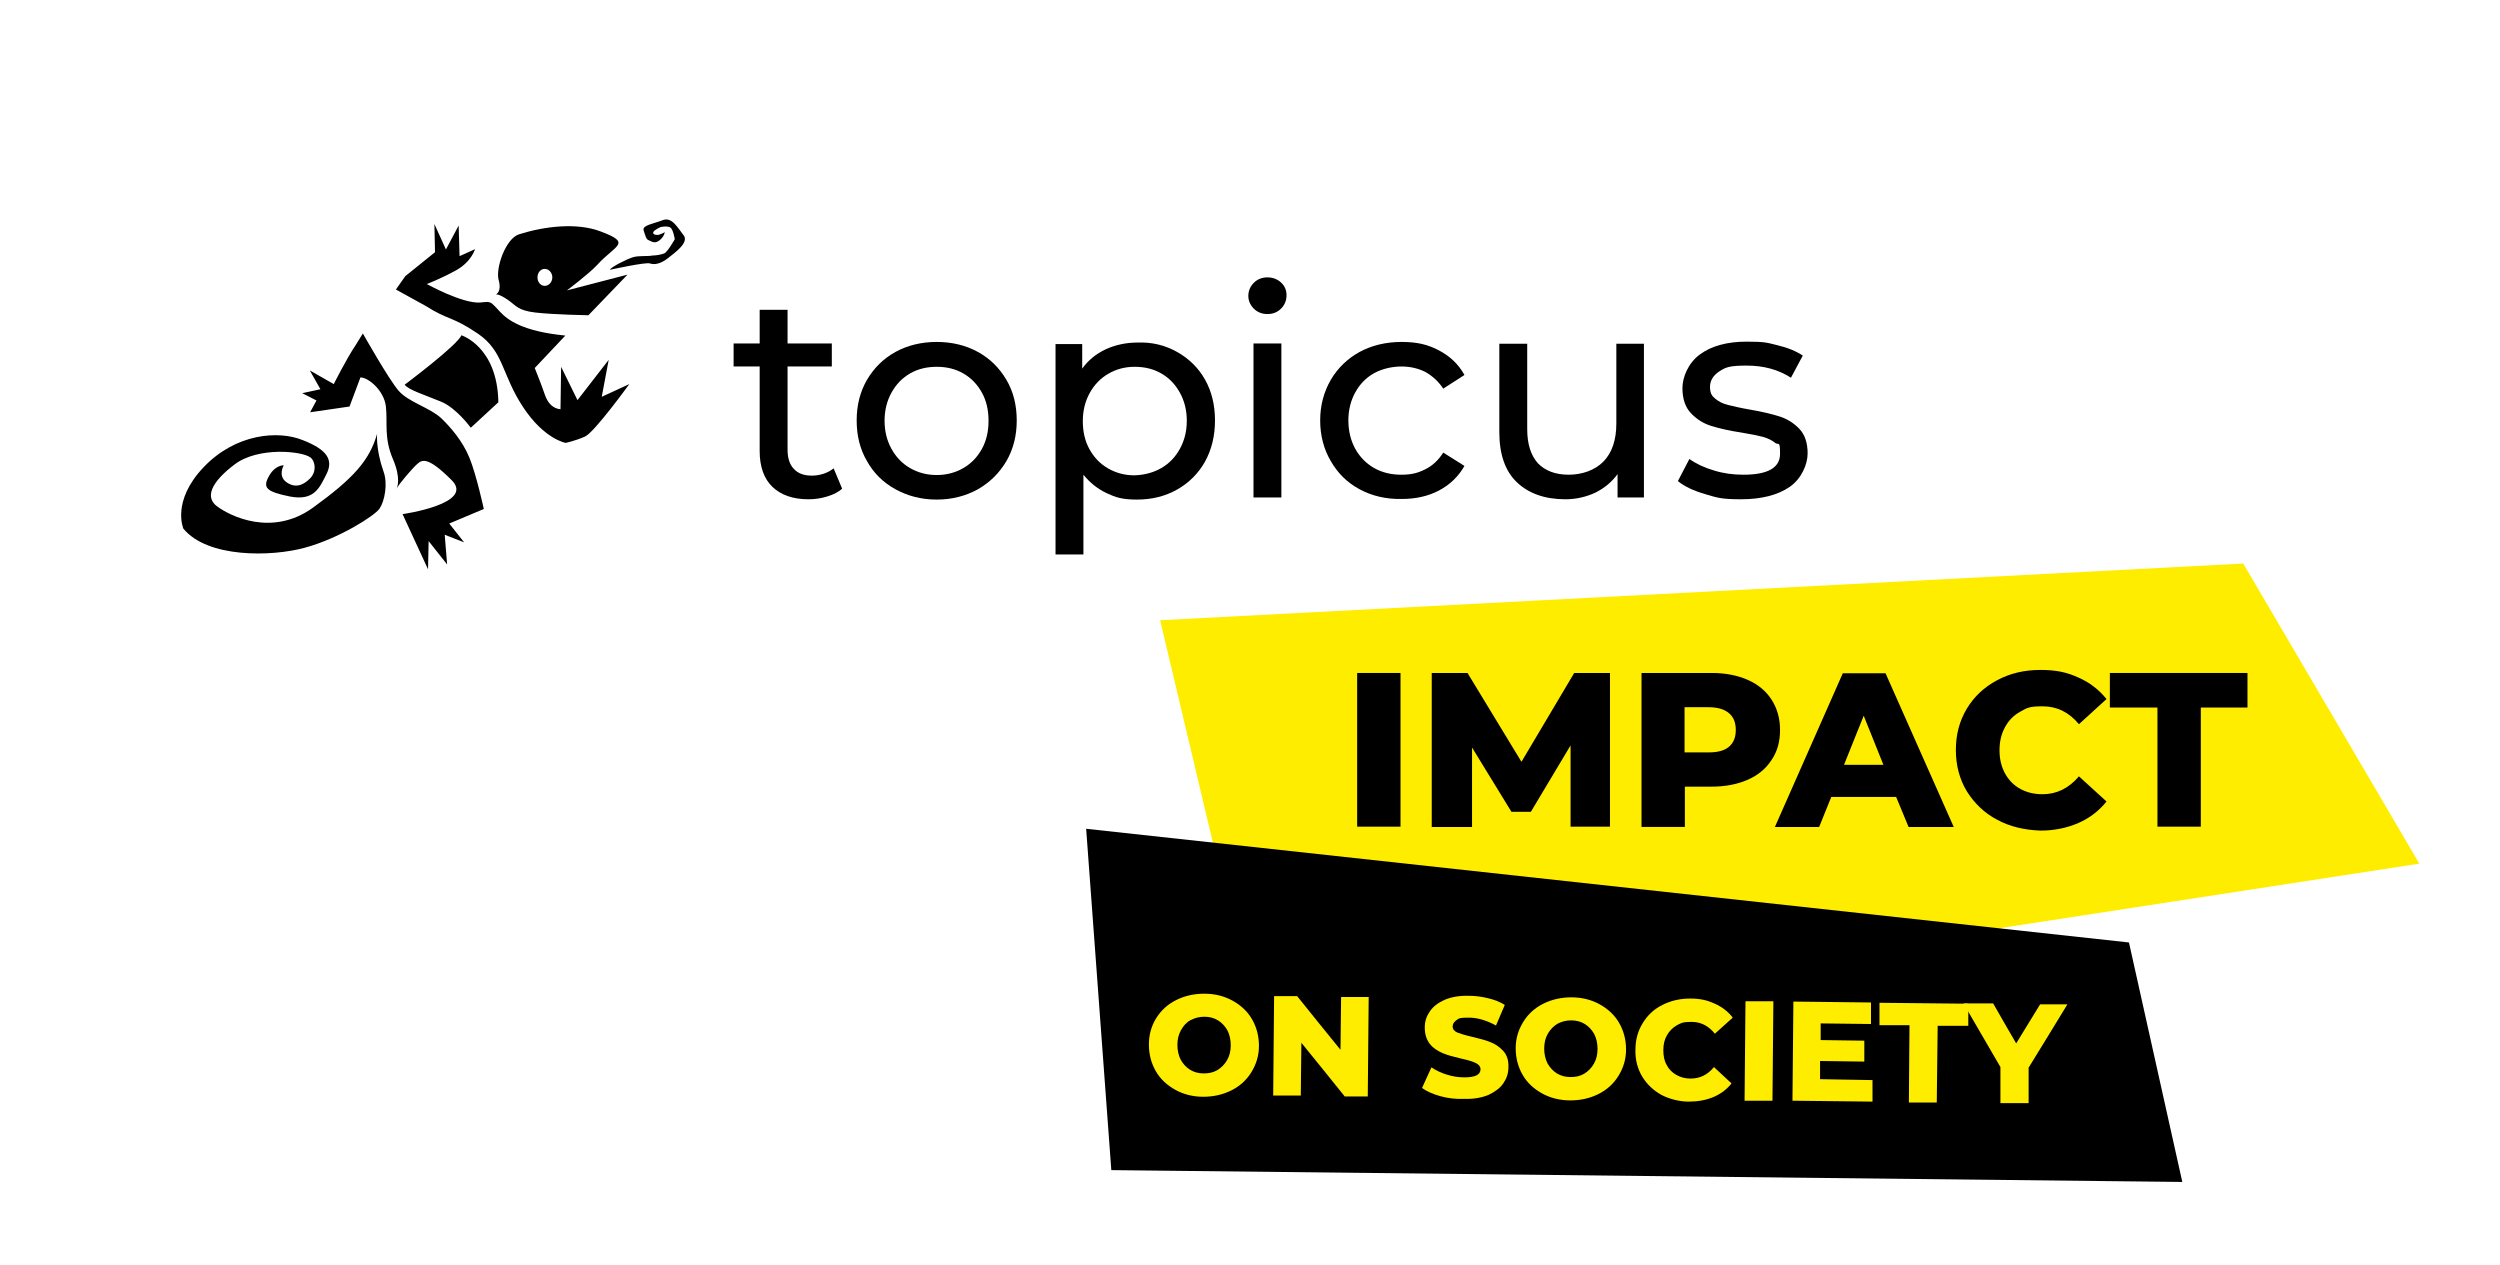
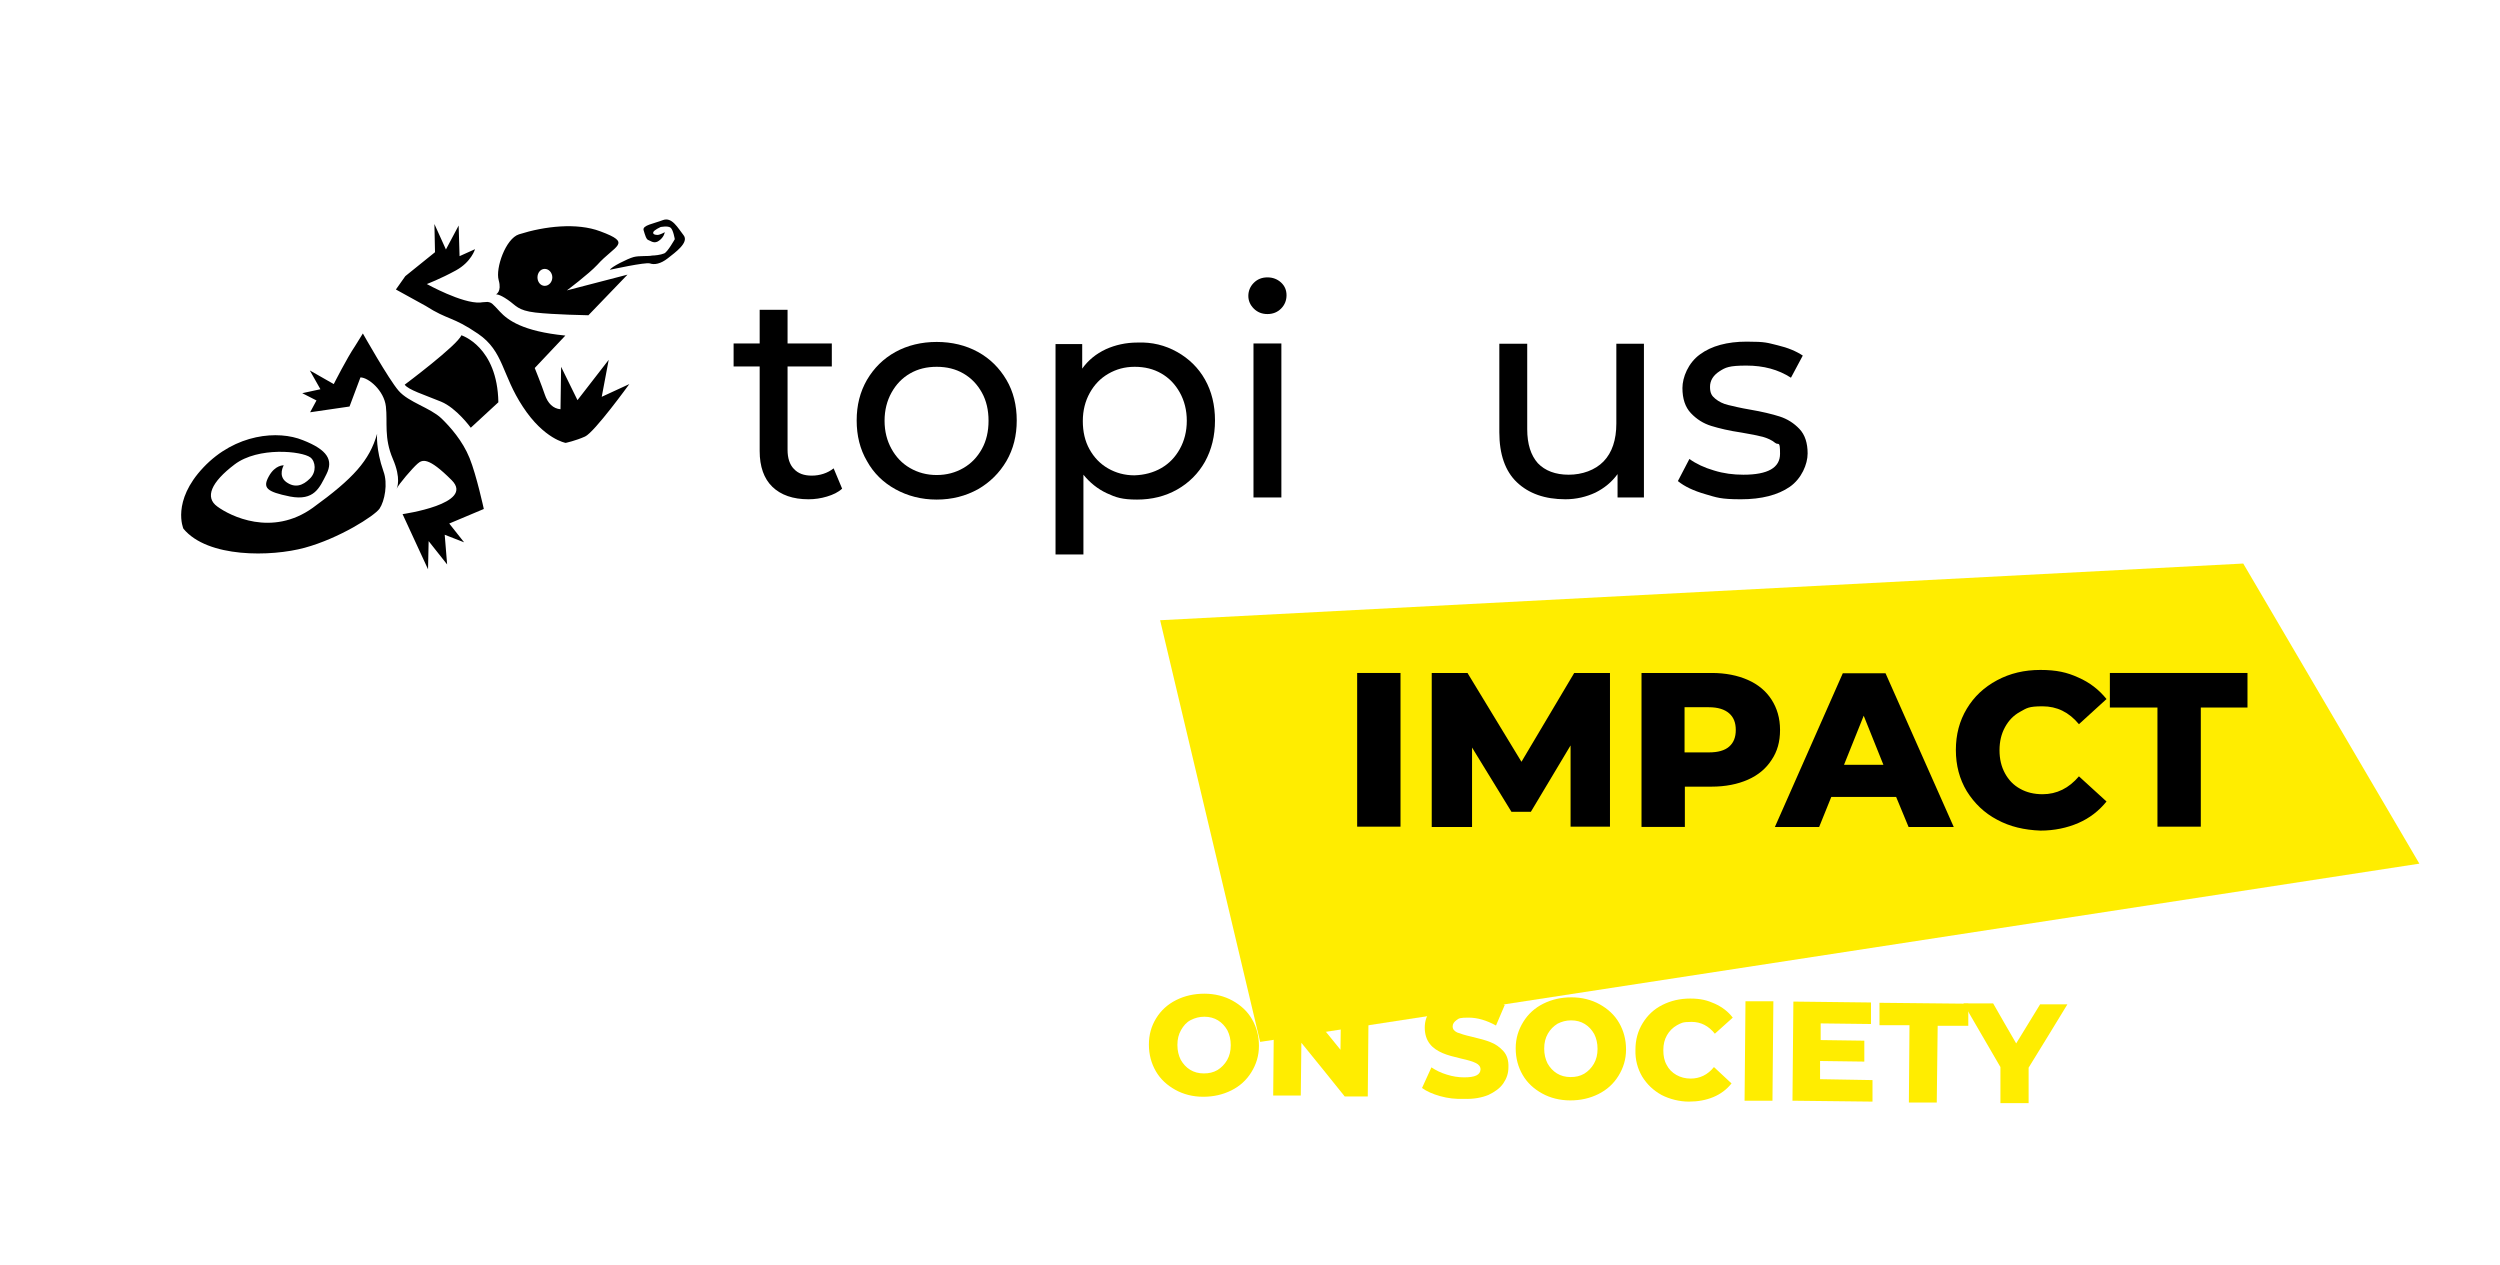
<svg xmlns="http://www.w3.org/2000/svg" id="Laag_1" data-name="Laag 1" version="1.1" viewBox="0 0 824.7 417.3">
  <defs>
    <style>
      .cls-1, .cls-2, .cls-3, .cls-4 {
        stroke-width: 0px;
      }

      .cls-1, .cls-4 {
        fill: #000;
      }

      .cls-2 {
        fill: #ffed00;
      }

      .cls-3 {
        fill: #fff;
      }

      .cls-4 {
        fill-rule: evenodd;
      }
    </style>
  </defs>
  <g>
    <polygon class="cls-2" points="382.7 204.6 740 185.9 798.1 284.9 415.7 343.7 382.7 204.6" />
-     <polygon class="cls-1" points="358.3 273.4 702.3 310.9 719.9 389.9 366.6 386 358.3 273.4" />
    <g>
      <path class="cls-1" d="M447.7,222h14.3v50.7h-14.3v-50.7h0Z" />
      <path class="cls-1" d="M518.1,272.8v-26.9l-13.1,21.9h-6.4l-13-21.2v26.2h-13.3v-50.8h11.8l17.8,29.3,17.4-29.3h11.8v50.7h-13Z" />
      <path class="cls-1" d="M576.6,224.3c3.4,1.5,6,3.7,7.8,6.5s2.8,6.1,2.8,10-.9,7.1-2.8,9.9c-1.8,2.8-4.4,5-7.8,6.5-3.4,1.5-7.4,2.3-12,2.3h-8.8v13.3h-14.3v-50.8h23.2c4.5,0,8.5.8,11.9,2.3h0ZM570.4,246.3c1.5-1.3,2.2-3.1,2.2-5.5s-.7-4.2-2.2-5.5-3.7-2-6.7-2h-8v14.9h8c3,0,5.2-.6,6.7-1.9Z" />
      <path class="cls-1" d="M625.5,262.9h-21.4l-4,9.9h-14.6l22.4-50.7h14.1l22.5,50.7h-14.9l-4.1-9.9ZM621.3,252.3l-6.5-16.2-6.5,16.2h13Z" />
      <path class="cls-1" d="M658.8,270.4c-4.2-2.2-7.5-5.4-10-9.4-2.4-4-3.6-8.5-3.6-13.6s1.2-9.6,3.6-13.6c2.4-4,5.7-7.1,10-9.4s9-3.4,14.3-3.4,8.8.8,12.5,2.5c3.7,1.6,6.8,4,9.3,7.1l-9.1,8.3c-3.3-4-7.3-5.9-12-5.9s-5.2.6-7.4,1.8-3.8,2.9-5,5.1c-1.2,2.2-1.8,4.7-1.8,7.6s.6,5.4,1.8,7.6,2.8,3.9,5,5.1c2.1,1.2,4.6,1.8,7.4,1.8,4.7,0,8.7-2,12-5.9l9.1,8.3c-2.5,3.1-5.6,5.5-9.3,7.1s-7.9,2.5-12.5,2.5c-5.3-.2-10.1-1.3-14.3-3.6h0Z" />
      <path class="cls-1" d="M711.6,233.4h-15.6v-11.4h45.4v11.4h-15.4v39.3h-14.3v-39.3h-.1Z" />
    </g>
    <g>
      <path class="cls-2" d="M387.7,359.5c-2.7-1.5-4.9-3.5-6.4-6.1s-2.3-5.5-2.3-8.8.8-6.1,2.4-8.7,3.8-4.6,6.6-6c2.8-1.4,5.9-2.1,9.3-2.1s6.6.8,9.3,2.3c2.7,1.5,4.9,3.5,6.4,6.1s2.3,5.5,2.3,8.8-.9,6.1-2.5,8.7-3.8,4.6-6.6,6c-2.8,1.4-5.9,2.1-9.3,2.1s-6.5-.8-9.2-2.3h0ZM401.6,353c1.3-.8,2.4-1.9,3.2-3.3.8-1.4,1.2-3,1.2-4.9s-.4-3.5-1.1-4.9c-.8-1.4-1.8-2.5-3.1-3.3-1.3-.8-2.8-1.2-4.5-1.2s-3.1.4-4.5,1.1-2.4,1.9-3.2,3.3-1.2,3-1.2,4.9.4,3.5,1.1,4.9c.8,1.4,1.8,2.5,3.1,3.3s2.8,1.2,4.5,1.2,3.1-.3,4.5-1.1Z" />
      <path class="cls-2" d="M451.5,329l-.3,32.7h-7.6c0-.1-14.3-17.7-14.3-17.7l-.2,17.4h-9.1c0-.1.3-32.8.3-32.8h7.6c0,.1,14.3,17.7,14.3,17.7l.2-17.4h9.1Z" />
      <path class="cls-2" d="M475.1,361.6c-2.5-.7-4.5-1.6-6-2.7l3.1-6.8c1.5,1,3.1,1.8,5.1,2.4,1.9.6,3.8.9,5.7.9,3.6,0,5.3-.8,5.4-2.6,0-.9-.5-1.6-1.5-2.1s-2.6-1-4.9-1.5c-2.5-.6-4.5-1.1-6.1-1.8s-3.1-1.6-4.2-3-1.7-3.2-1.7-5.4.6-3.8,1.7-5.4,2.7-2.8,4.9-3.8c2.2-.9,4.8-1.4,8-1.3,2.1,0,4.3.3,6.3.8,2.1.5,3.9,1.2,5.5,2.2l-2.9,6.8c-3.1-1.7-6.1-2.6-9-2.6s-3.2.2-4,.8-1.3,1.2-1.3,2.1.5,1.5,1.5,2c1,.4,2.6.9,4.8,1.4,2.5.6,4.5,1.1,6.2,1.8,1.6.6,3,1.6,4.2,2.9s1.8,3.1,1.7,5.4c0,2-.6,3.7-1.7,5.3-1.1,1.6-2.8,2.8-4.9,3.8-2.2.9-4.8,1.4-8,1.3-2.9.1-5.4-.2-7.9-.9h0Z" />
      <path class="cls-2" d="M508.7,360.7c-2.7-1.5-4.9-3.5-6.4-6.1s-2.3-5.5-2.3-8.8.9-6.1,2.5-8.7,3.8-4.6,6.6-6c2.8-1.4,5.9-2.1,9.3-2.1s6.6.8,9.3,2.3,4.9,3.5,6.4,6.1,2.3,5.5,2.3,8.8-.9,6.1-2.5,8.7-3.8,4.6-6.6,6-5.9,2.1-9.3,2.1-6.6-.8-9.3-2.3h0ZM522.6,354.2c1.3-.8,2.4-1.9,3.2-3.3s1.2-3,1.2-4.9-.4-3.5-1.1-4.9c-.8-1.4-1.8-2.5-3.1-3.3s-2.8-1.2-4.5-1.2-3.1.4-4.5,1.1c-1.3.8-2.4,1.9-3.2,3.3-.8,1.4-1.2,3-1.2,4.9s.4,3.5,1.1,4.9c.8,1.4,1.8,2.5,3.1,3.3s2.8,1.2,4.5,1.2,3.1-.3,4.5-1.1h0Z" />
      <path class="cls-2" d="M548.1,361.2c-2.7-1.5-4.8-3.5-6.4-6.1-1.5-2.6-2.3-5.5-2.2-8.8,0-3.3.8-6.2,2.4-8.8,1.6-2.6,3.7-4.6,6.5-6s5.8-2.1,9.2-2.1,5.7.6,8.1,1.7c2.4,1.1,4.4,2.6,5.9,4.6l-5.9,5.3c-2.1-2.6-4.6-3.9-7.7-3.9s-3.4.4-4.8,1.1c-1.4.8-2.5,1.9-3.3,3.3s-1.2,3-1.2,4.9.3,3.5,1.1,4.9c.7,1.4,1.8,2.5,3.2,3.3s3,1.2,4.7,1.2c3,0,5.6-1.2,7.7-3.8l5.8,5.4c-1.6,2-3.6,3.5-6,4.5s-5.1,1.5-8.1,1.5-6.3-.8-9-2.2Z" />
      <path class="cls-2" d="M575.8,330.3h9.2c0,.1-.3,32.8-.3,32.8h-9.2c0-.1.3-32.8.3-32.8Z" />
      <path class="cls-2" d="M617.7,356.3v7.1l-26.4-.3.3-32.7,25.6.3v7.1l-16.6-.2v5.5l14.4.2v6.9l-14.6-.2v6l17.3.3h0Z" />
      <path class="cls-2" d="M630,338.2h-10v-7.4l29.3.3v7.3h-10.1c0-.1-.3,25.3-.3,25.3h-9.2c0-.1.2-25.5.2-25.5h0Z" />
      <path class="cls-2" d="M669.2,352.2v11.7h-9.3v-11.9l-12.2-21h9.8c0,.1,7.6,13.2,7.6,13.2l7.9-12.9h9c0,.1-12.8,20.9-12.8,20.9h0Z" />
    </g>
  </g>
  <g>
    <g>
      <path class="cls-1" d="M277.8,161.2c-1.3,1.2-3,2-5,2.6s-4,.9-6.1.9c-5.1,0-9.1-1.4-11.9-4.1-2.8-2.7-4.2-6.7-4.2-11.8v-27.9h-8.6v-7.6h8.6v-11.1h9.2v11.1h14.6v7.6h-14.6v27.5c0,2.7.7,4.9,2.1,6.3,1.4,1.5,3.3,2.2,5.9,2.2s5.2-.8,7.2-2.4l2.8,6.7Z" />
      <path class="cls-1" d="M295.4,161.4c-4-2.2-7.2-5.3-9.4-9.3-2.3-3.9-3.4-8.4-3.4-13.4s1.1-9.4,3.4-13.4c2.3-3.9,5.4-7,9.4-9.2s8.6-3.3,13.6-3.3,9.6,1.1,13.6,3.3c4,2.2,7.1,5.3,9.4,9.2,2.3,3.9,3.4,8.4,3.4,13.4s-1.1,9.4-3.4,13.4c-2.3,3.9-5.4,7-9.4,9.3-4,2.2-8.5,3.4-13.6,3.4s-9.6-1.2-13.6-3.4ZM317.8,154.4c2.6-1.5,4.6-3.6,6.1-6.3s2.2-5.8,2.2-9.3-.7-6.6-2.2-9.3-3.5-4.8-6.1-6.3-5.5-2.2-8.8-2.2-6.2.7-8.8,2.2c-2.6,1.5-4.6,3.6-6.1,6.3-1.5,2.7-2.3,5.8-2.3,9.3s.8,6.6,2.3,9.3,3.5,4.8,6.1,6.3,5.5,2.3,8.8,2.3,6.2-.8,8.8-2.3Z" />
      <path class="cls-1" d="M388.3,116.1c3.9,2.2,7,5.2,9.2,9.1,2.2,3.9,3.3,8.4,3.3,13.5s-1.1,9.6-3.3,13.6c-2.2,3.9-5.3,7-9.2,9.2-3.9,2.2-8.3,3.3-13.2,3.3s-7-.7-10-2.1c-3-1.4-5.6-3.5-7.7-6.1v26.3h-9.2v-69.4h8.8v8.1c2-2.8,4.6-4.9,7.8-6.4,3.1-1.4,6.6-2.2,10.4-2.2,4.8-.2,9.2.9,13.1,3.1h0ZM383.1,154.4c2.6-1.5,4.6-3.6,6.1-6.3s2.3-5.8,2.3-9.3-.8-6.6-2.3-9.3-3.5-4.8-6.1-6.3-5.5-2.2-8.8-2.2-6.1.8-8.7,2.3-4.6,3.6-6.1,6.3c-1.5,2.7-2.3,5.8-2.3,9.3s.7,6.6,2.2,9.3,3.5,4.8,6.1,6.3,5.5,2.3,8.7,2.3c3.3-.1,6.3-.9,8.9-2.4h0Z" />
      <path class="cls-1" d="M413.6,101.8c-1.2-1.2-1.8-2.6-1.8-4.2s.6-3.1,1.8-4.3c1.2-1.2,2.7-1.8,4.5-1.8s3.3.6,4.5,1.7,1.8,2.5,1.8,4.2-.6,3.2-1.8,4.4c-1.2,1.2-2.7,1.8-4.5,1.8s-3.3-.6-4.5-1.8ZM413.5,113.3h9.2v50.8h-9.2v-50.8Z" />
-       <path class="cls-1" d="M448.5,161.4c-4.1-2.2-7.2-5.3-9.5-9.3-2.3-3.9-3.5-8.4-3.5-13.4s1.2-9.4,3.5-13.4c2.3-3.9,5.5-7,9.5-9.2,4.1-2.2,8.7-3.3,13.9-3.3s8.7.9,12.3,2.8c3.6,1.9,6.4,4.5,8.4,8.1l-7,4.5c-1.6-2.4-3.6-4.2-5.9-5.5-2.4-1.2-5-1.8-7.9-1.8s-6.3.7-9,2.2-4.7,3.6-6.2,6.3c-1.5,2.7-2.3,5.8-2.3,9.3s.8,6.7,2.3,9.4,3.6,4.8,6.2,6.3c2.7,1.5,5.6,2.2,9,2.2s5.5-.6,7.9-1.8,4.3-3,5.9-5.5l7,4.4c-2,3.5-4.8,6.2-8.4,8.1-3.6,1.9-7.7,2.8-12.3,2.8-5.2.1-9.8-1-13.9-3.2Z" />
      <path class="cls-1" d="M542.3,113.3v50.8h-8.7v-7.7c-1.9,2.6-4.3,4.6-7.3,6.1-3,1.4-6.3,2.2-9.9,2.2-6.8,0-12.1-1.9-16-5.6-3.9-3.7-5.8-9.3-5.8-16.5v-29.2h9.2v28.2c0,4.9,1.2,8.6,3.5,11.2,2.4,2.5,5.8,3.8,10.2,3.8s8.7-1.5,11.5-4.4,4.2-7.1,4.2-12.5v-26.3h9.1Z" />
      <path class="cls-1" d="M562.5,163c-3.8-1.1-6.8-2.5-9-4.3l3.8-7.3c2.2,1.6,5,2.9,8.1,3.8,3.2,1,6.4,1.4,9.7,1.4,8.1,0,12.1-2.3,12.1-6.9s-.5-2.7-1.6-3.6c-1.1-.9-2.4-1.5-4.1-2-1.6-.4-3.9-.9-7-1.4-4.1-.6-7.4-1.4-10-2.2s-4.8-2.2-6.7-4.2-2.8-4.8-2.8-8.3,1.9-8.3,5.8-11.1c3.8-2.8,9-4.2,15.4-4.2s6.8.4,10.2,1.2c3.4.8,6.2,2,8.3,3.4l-3.9,7.3c-4.2-2.7-9-4-14.7-4s-6.9.6-8.9,1.9-3.1,3-3.1,5.1.6,3,1.7,3.9c1.2,1,2.6,1.7,4.3,2.1,1.7.4,4.1,1,7.1,1.5,4.1.7,7.4,1.5,9.9,2.3s4.7,2.2,6.5,4.1c1.8,1.9,2.7,4.6,2.7,8.1s-2,8.3-5.9,11-9.3,4.1-16.1,4.1-8-.6-11.8-1.7h0Z" />
    </g>
    <g id="Hypotheken">
      <g id="Footer">
        <path id="hagedis" class="cls-4" d="M157.7,110.1c8.5,5.8,7.8,13.5,14.8,24.1,7,10.7,14.1,11.9,14.1,11.9,0,0,3.3-.7,6.4-2.1s14.6-17.3,14.6-17.3l-9.1,4.2,2.3-12.2-10.3,13.3-5.4-11-.2,14c-2.4-.2-4.2-1.9-5.2-4.9s-3.3-8.7-3.3-8.7l10.1-10.7c-14.1-1.4-19-5.1-21.6-7.9s-2.7-3-4.1-3.2c-.9,0-2.4.2-2.4.2-5.9.4-17.6-6.1-17.6-6.1,0,0,4.5-1.7,9.6-4.5s6.3-7,6.3-7l-5.1,2.3-.3-10.1-4.2,7.9-3.8-8.4.2,9.3-9.8,7.9-3.1,4.4,9.8,5.4c7.5,4.8,8.8,3.4,17.3,9.2ZM145.5,132.5c5.1,2.1,9.8,8.6,9.8,8.6l9.1-8.4c-.3-18.4-12.2-22.1-12.2-22.1-1.3,3.3-18.7,16.3-18.7,16.3,1.2,1.7,6.4,3.3,12,5.6h0ZM118.9,124.5c2.6,0,7.8,4.3,8.4,9.6s-.7,10.3,2.3,17.3c2.8,6.5,1.4,9.5,1.2,9.9.7-1.6,5.3-6.9,6.9-8.3s3.5-2.4,11.3,5.4-16.2,11.2-16.2,11.2l8.4,18.2.2-9.3,6.1,7.7-.8-9.8,6.4,2.5-4.9-6.2,11.4-4.8s-2.4-11.1-4.7-16.8-6.4-10.3-9.3-13.1c-3.7-3.5-10.8-5.3-14.1-9.1s-11.8-18.9-11.8-18.9l-2.6,4.2c-2.6,3.8-7,12.5-7,12.5l-7.9-4.5,3.5,6.2-6,1.3,4.7,2.4-2.1,3.9,13-1.9,3.6-9.6h0ZM67.1,154.2c-10.6,11.2-6.6,20.2-6.6,20.2,8,9.7,29,9.3,40,6.3,11.4-3.1,23-10.5,24.7-12.9,1.7-2.5,2.8-8.3,1.3-12.3-2.6-7.4-2.1-12.4-2.1-12.4-2.5,8.8-7.8,14.7-21.2,24.4-13.5,9.7-27.3,2.7-31.5-.4-4.2-3-2.1-8,5.7-13.9,7.8-5.9,22.2-4.4,25-2.3,1.7,1.3,2.1,4.8-.2,7-2.3,2.3-4.9,3.2-7.8,1.1-2.8-2.1-.8-5.5-.8-5.5,0,0-2.8-.2-4.9,3.6s-.9,5.1,7,6.7c8,1.5,9.7-2.9,12-7.4,2.3-4.6.4-8-7.8-11.2-8.1-3.3-22.2-2.2-32.8,9h0ZM209,84.8c-1.9.5-7.5,3.3-7.8,4.2,0,0,11.8-2.6,13.2-2.1s3.5.2,5.9-1.7c2.4-1.9,7.1-5.2,5.2-7.6s-3.8-6.1-6.8-5c-3.1,1.2-6.8,1.7-6.4,3.3.5,1.7.9,3.1,1.6,3.3.7.2,1.9,1.4,3.5.2,1.7-1.2,1.9-2.8,1.9-2.8,0,0-1.6.9-2.4.9s-1.6-.2-1.4-.9c.2-.7,2.4-1.7,2.4-1.7,0,0,2.4-.5,3.3.2s1.4,3.8,1.4,3.8c0,0-2.4,4.3-3.5,4.7-1.2.5-3.1.7-4,.7-1,.3-4.3,0-6.1.5h0ZM179.7,88.7c1.4,0,2.5,1.3,2.5,2.8s-1.1,2.8-2.5,2.8-2.4-1.3-2.4-2.8,1-2.8,2.4-2.8h0ZM197,87.4c5.9-6.6,11.8-7.1,1-11.1-7.7-2.9-18.3-1.7-26.8,1-4.4,1.4-7.8,11.2-6.7,15.1s-.9,4.7-.9,4.7c0,0,1-.2,3.9,1.8,2.8,1.9,3.2,3.5,9.1,4.2,6,.7,17.5.9,17.5.9l12.9-13.4-20,5.2c0,0,7.2-5.4,10-8.4h0Z" />
      </g>
    </g>
  </g>
</svg>